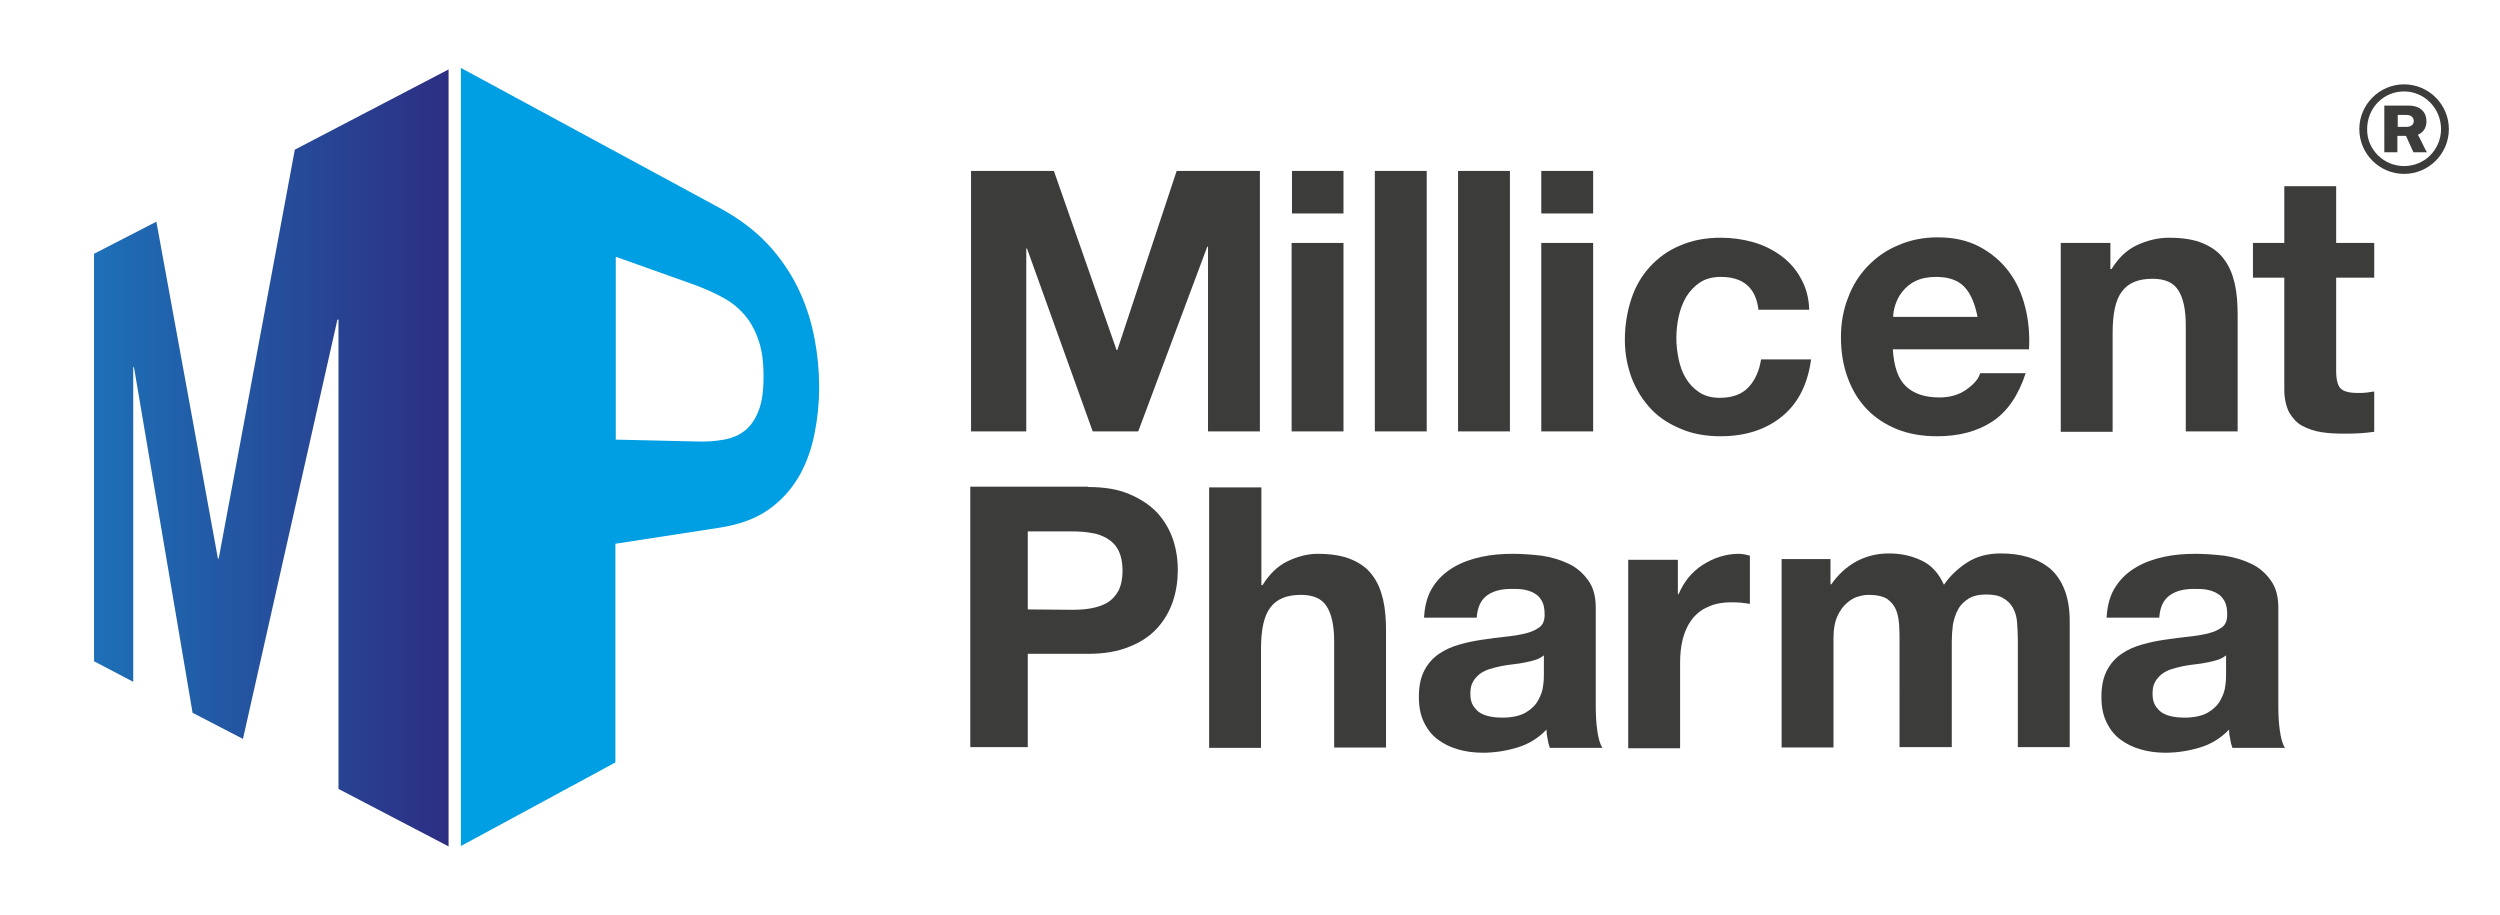
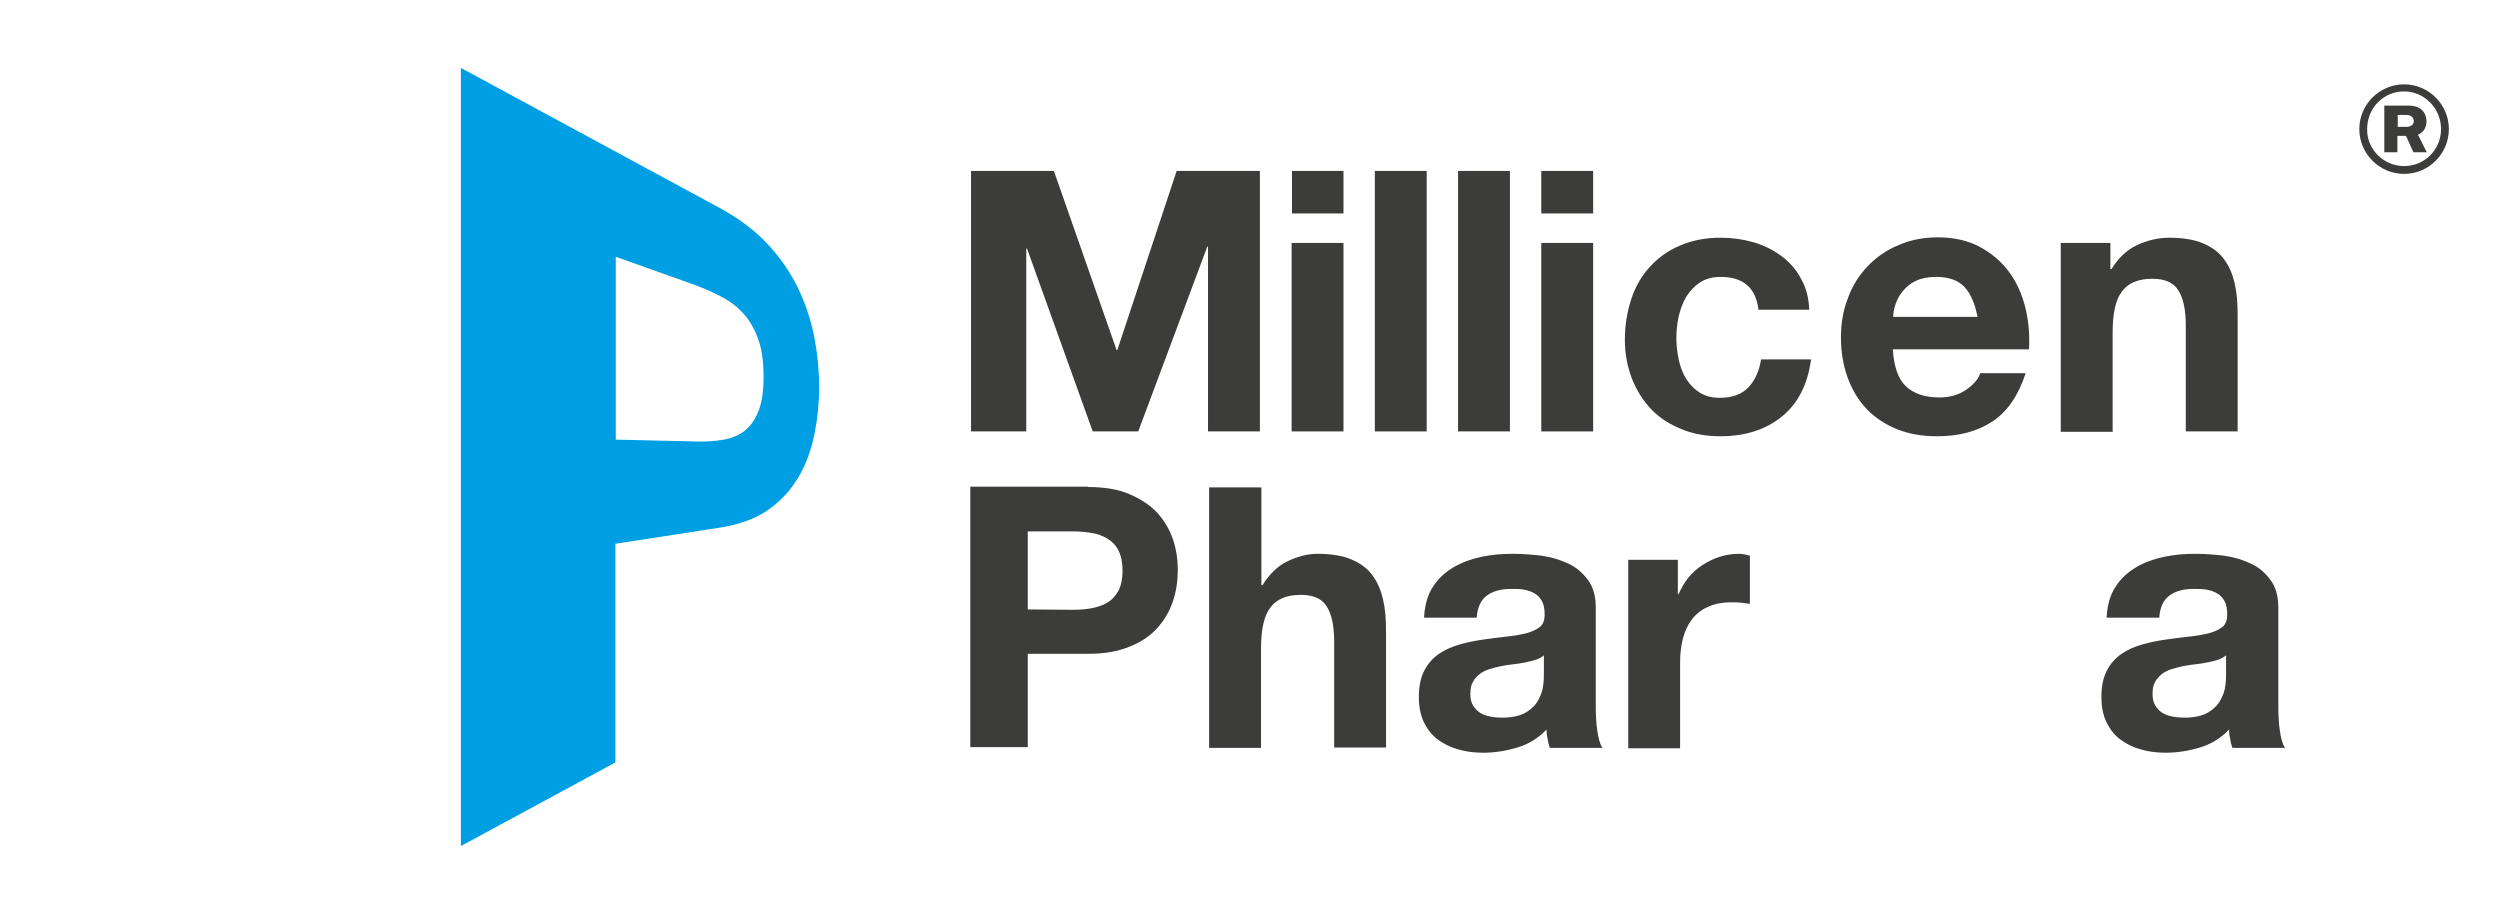
<svg xmlns="http://www.w3.org/2000/svg" version="1.1" id="Layer_1" x="0px" y="0px" viewBox="0 0 669.9 245.3" style="enable-background:new 0 0 669.9 245.3;" xml:space="preserve">
  <style type="text/css">
	.st0{fill:#3C3C3B;}
	.st1{fill:url(#SVGID_1_);}
	.st2{fill:#009EE2;}
</style>
  <path class="st0" d="M282.4,45.8l16.8,48h0.2l15.9-48h22.3v69.8h-13.9V66.1h-0.2L305,115.6h-12.2l-17.6-49H275v49h-14.8V45.8H282.4z  " />
  <path class="st0" d="M346.2,57.3V45.8H360v11.4h-13.8V57.3z M360,65.1v50.5h-13.9V65.1H360z" />
  <path class="st0" d="M382.3,45.8v69.8h-13.9V45.8H382.3z" />
  <path class="st0" d="M404.6,45.8v69.8h-13.9V45.8H404.6z" />
  <path class="st0" d="M413,57.3V45.8h13.9v11.4H413V57.3z M426.9,65.1v50.5H413V65.1H426.9z" />
  <path class="st0" d="M461.1,74.2c-2.2,0-4.1,0.5-5.6,1.5s-2.7,2.3-3.7,3.9c-0.9,1.6-1.6,3.4-2,5.3s-0.6,3.8-0.6,5.7  c0,1.8,0.2,3.7,0.6,5.6s1,3.6,1.9,5.1s2.1,2.8,3.6,3.8s3.3,1.5,5.5,1.5c3.3,0,5.9-0.9,7.7-2.8c1.8-1.9,2.9-4.4,3.4-7.5h13.4  c-0.9,6.7-3.5,11.8-7.8,15.3s-9.8,5.3-16.5,5.3c-3.8,0-7.3-0.6-10.4-1.9c-3.2-1.3-5.9-3-8.1-5.3s-3.9-5-5.2-8.2  c-1.2-3.2-1.9-6.6-1.9-10.4c0-3.9,0.6-7.5,1.7-10.9s2.8-6.3,5-8.7c2.2-2.4,4.9-4.4,8.1-5.7c3.2-1.4,6.8-2.1,10.9-2.1  c3,0,5.9,0.4,8.7,1.2c2.8,0.8,5.2,2,7.4,3.6c2.2,1.6,4,3.6,5.3,6c1.4,2.4,2.2,5.2,2.3,8.5h-13.6C470.5,77.1,467.1,74.2,461.1,74.2z" />
  <path class="st0" d="M510.7,103.5c2.1,2,5.1,3,9,3c2.8,0,5.2-0.7,7.2-2.1s3.3-2.9,3.7-4.4h12.2c-2,6.1-5,10.4-9,13  s-8.9,3.9-14.7,3.9c-4,0-7.6-0.6-10.8-1.9c-3.2-1.3-5.9-3.1-8.1-5.4s-3.9-5.1-5.1-8.4s-1.8-6.8-1.8-10.8c0-3.8,0.6-7.3,1.9-10.6  c1.2-3.3,3-6.1,5.3-8.5s5-4.3,8.2-5.6c3.2-1.4,6.7-2.1,10.5-2.1c4.3,0,8,0.8,11.2,2.5s5.8,3.9,7.9,6.7c2.1,2.8,3.5,6,4.4,9.6  s1.2,7.3,1,11.2h-36.5C507.5,98.2,508.6,101.5,510.7,103.5z M526.4,76.9c-1.7-1.8-4.2-2.7-7.6-2.7c-2.2,0-4.1,0.4-5.5,1.1  c-1.5,0.7-2.6,1.7-3.5,2.8c-0.9,1.1-1.5,2.3-1.9,3.5s-0.6,2.3-0.6,3.3h22.6C529.2,81.4,528.1,78.7,526.4,76.9z" />
  <path class="st0" d="M565.5,65.1v7h0.3c1.8-2.9,4-5.1,6.8-6.4s5.7-2,8.6-2c3.7,0,6.8,0.5,9.1,1.5c2.4,1,4.3,2.4,5.6,4.2  c1.4,1.8,2.3,4,2.9,6.5c0.6,2.6,0.8,5.4,0.8,8.6v31.1h-13.9V87.1c0-4.2-0.7-7.3-2-9.3c-1.3-2.1-3.6-3.1-6.9-3.1  c-3.8,0-6.5,1.1-8.2,3.4c-1.7,2.2-2.5,5.9-2.5,11.1v26.5h-13.9V65.1H565.5z" />
-   <path class="st0" d="M636.2,65.1v9.3H626v25c0,2.3,0.4,3.9,1.2,4.7c0.8,0.8,2.3,1.2,4.7,1.2c0.8,0,1.5,0,2.2-0.1s1.4-0.2,2.1-0.3  v10.8c-1.2,0.2-2.5,0.3-3.9,0.4s-2.8,0.1-4.2,0.1c-2.1,0-4.2-0.1-6.1-0.4c-1.9-0.3-3.6-0.9-5.1-1.7c-1.5-0.8-2.6-2.1-3.5-3.6  c-0.8-1.6-1.3-3.6-1.3-6.2V74.4h-8.4v-9.3h8.4V49.9H626v15.2H636.2z" />
  <path class="st0" d="M291.5,130.5c4.4,0,8.1,0.6,11.1,1.9c3.1,1.3,5.6,3,7.5,5c1.9,2.1,3.3,4.5,4.2,7.1c0.9,2.7,1.3,5.4,1.3,8.3  c0,2.8-0.4,5.6-1.3,8.3s-2.3,5.1-4.2,7.2c-1.9,2.1-4.4,3.8-7.5,5c-3.1,1.3-6.8,1.9-11.1,1.9h-16.1v25H260v-69.8h31.5V130.5z   M287.3,163.4c1.8,0,3.5-0.1,5.1-0.4c1.6-0.3,3.1-0.8,4.3-1.5c1.2-0.7,2.2-1.8,3-3.2c0.7-1.4,1.1-3.2,1.1-5.4s-0.4-4-1.1-5.4  s-1.7-2.4-3-3.2c-1.2-0.7-2.7-1.3-4.3-1.5c-1.6-0.3-3.3-0.4-5.1-0.4h-11.9v20.9L287.3,163.4L287.3,163.4z" />
  <path class="st0" d="M338,130.5v26.3h0.3c1.8-2.9,4-5.1,6.7-6.4c2.7-1.3,5.4-2,8-2c3.7,0,6.8,0.5,9.1,1.5c2.4,1,4.3,2.4,5.6,4.2  c1.4,1.8,2.3,4,2.9,6.5c0.6,2.6,0.8,5.4,0.8,8.6v31.1h-13.9v-28.5c0-4.2-0.7-7.3-2-9.3c-1.3-2.1-3.6-3.1-6.9-3.1  c-3.8,0-6.5,1.1-8.2,3.4c-1.7,2.2-2.5,5.9-2.5,11.1v26.5H324v-69.8h14V130.5z" />
  <path class="st0" d="M381.6,165.3c0.2-3.3,1-6,2.4-8.1c1.4-2.2,3.3-3.9,5.5-5.2s4.7-2.2,7.5-2.8s5.6-0.8,8.4-0.8  c2.5,0,5.1,0.2,7.7,0.5c2.6,0.4,5,1.1,7.1,2.1c2.2,1,3.9,2.5,5.3,4.4s2.1,4.3,2.1,7.4v26.3c0,2.3,0.1,4.5,0.4,6.6s0.7,3.7,1.4,4.7  h-14.1c-0.3-0.8-0.5-1.6-0.6-2.4c-0.2-0.8-0.3-1.6-0.3-2.5c-2.2,2.3-4.8,3.9-7.8,4.8c-3,0.9-6.1,1.4-9.2,1.4c-2.4,0-4.7-0.3-6.7-0.9  c-2.1-0.6-3.9-1.5-5.5-2.7s-2.8-2.8-3.7-4.7c-0.9-1.9-1.3-4.1-1.3-6.7c0-2.9,0.5-5.2,1.5-7.1c1-1.9,2.3-3.3,3.9-4.4  c1.6-1.1,3.4-1.9,5.5-2.5s4.1-1,6.2-1.3s4.1-0.6,6.2-0.8c2-0.2,3.8-0.5,5.4-0.9s2.8-1,3.7-1.7c0.9-0.7,1.3-1.8,1.3-3.3  s-0.2-2.7-0.7-3.6c-0.5-0.9-1.1-1.6-2-2.1c-0.8-0.5-1.8-0.8-2.8-1c-1.1-0.2-2.2-0.2-3.5-0.2c-2.7,0-4.9,0.6-6.5,1.8  s-2.5,3.1-2.7,5.9h-14.1V165.3z M413.7,175.6c-0.6,0.5-1.3,0.9-2.2,1.2c-0.9,0.3-1.8,0.5-2.8,0.7s-2.1,0.4-3.2,0.5s-2.2,0.3-3.3,0.5  c-1,0.2-2.1,0.5-3.1,0.8s-1.9,0.8-2.6,1.3c-0.7,0.6-1.4,1.3-1.8,2.1c-0.5,0.8-0.7,1.9-0.7,3.2c0,1.2,0.2,2.3,0.7,3.1s1.1,1.5,1.9,2  s1.7,0.8,2.7,1s2.1,0.3,3.2,0.3c2.7,0,4.9-0.5,6.4-1.4s2.6-2,3.3-3.3s1.2-2.6,1.3-3.9c0.2-1.3,0.2-2.3,0.2-3.1V175.6z" />
  <path class="st0" d="M449.6,149.8v9.4h0.2c0.7-1.6,1.5-3,2.6-4.4c1.1-1.3,2.4-2.5,3.8-3.4s3-1.7,4.6-2.2s3.3-0.8,5.1-0.8  c0.9,0,1.9,0.2,3,0.5v12.9c-0.7-0.1-1.4-0.2-2.3-0.3s-1.8-0.1-2.6-0.1c-2.5,0-4.7,0.4-6.5,1.3c-1.8,0.8-3.2,2-4.3,3.5  c-1.1,1.5-1.8,3.2-2.3,5.1c-0.5,2-0.7,4.1-0.7,6.4v22.8h-13.9V150h13.3V149.8z" />
-   <path class="st0" d="M490.5,149.8v6.8h0.2c1.8-2.6,4-4.6,6.6-6.1c2.6-1.4,5.5-2.2,8.8-2.2c3.2,0,6.1,0.6,8.8,1.9  c2.6,1.2,4.6,3.4,6,6.5c1.5-2.2,3.5-4.2,6.1-5.9s5.6-2.5,9.1-2.5c2.7,0,5.1,0.3,7.4,1c2.3,0.7,4.2,1.7,5.9,3.1  c1.6,1.4,2.9,3.3,3.8,5.6c0.9,2.3,1.4,5.1,1.4,8.4v33.8h-13.9v-28.6c0-1.7-0.1-3.3-0.2-4.8c-0.1-1.5-0.5-2.8-1.1-3.9  c-0.6-1.1-1.5-2-2.6-2.6c-1.1-0.7-2.7-1-4.6-1c-2,0-3.5,0.4-4.7,1.1c-1.2,0.8-2.2,1.7-2.8,2.9c-0.7,1.2-1.1,2.6-1.4,4.1  c-0.2,1.5-0.3,3.1-0.3,4.6v28.2h-14V172c0-1.5,0-3-0.1-4.4c-0.1-1.5-0.3-2.8-0.8-4.1c-0.5-1.2-1.3-2.2-2.4-3c-1.1-0.7-2.8-1.1-5-1.1  c-0.7,0-1.5,0.1-2.6,0.4s-2.1,0.8-3.1,1.7c-1,0.8-1.9,2-2.6,3.5s-1.1,3.5-1.1,6v29.3h-13.9v-50.5L490.5,149.8L490.5,149.8z" />
  <path class="st0" d="M564.5,165.3c0.2-3.3,1-6,2.4-8.1c1.4-2.2,3.3-3.9,5.5-5.2s4.7-2.2,7.5-2.8s5.6-0.8,8.4-0.8  c2.5,0,5.1,0.2,7.7,0.5c2.6,0.4,5,1.1,7.1,2.1c2.2,1,3.9,2.5,5.3,4.4c1.4,1.9,2.1,4.3,2.1,7.4v26.3c0,2.3,0.1,4.5,0.4,6.6  c0.3,2.1,0.7,3.7,1.4,4.7h-14.1c-0.3-0.8-0.5-1.6-0.6-2.4c-0.2-0.8-0.3-1.6-0.3-2.5c-2.2,2.3-4.8,3.9-7.8,4.8  c-3,0.9-6.1,1.4-9.2,1.4c-2.4,0-4.7-0.3-6.7-0.9c-2.1-0.6-3.9-1.5-5.5-2.7s-2.8-2.8-3.7-4.7s-1.3-4.1-1.3-6.7c0-2.9,0.5-5.2,1.5-7.1  c1-1.9,2.3-3.3,3.9-4.4c1.6-1.1,3.4-1.9,5.5-2.5s4.1-1,6.2-1.3c2.1-0.3,4.1-0.6,6.2-0.8c2-0.2,3.8-0.5,5.4-0.9  c1.6-0.4,2.8-1,3.7-1.7s1.3-1.8,1.3-3.3s-0.2-2.7-0.7-3.6c-0.5-0.9-1.1-1.6-2-2.1c-0.8-0.5-1.8-0.8-2.8-1c-1.1-0.2-2.2-0.2-3.5-0.2  c-2.7,0-4.9,0.6-6.5,1.8s-2.5,3.1-2.7,5.9h-14.1V165.3z M596.5,175.6c-0.6,0.5-1.3,0.9-2.2,1.2s-1.8,0.5-2.8,0.7s-2.1,0.4-3.2,0.5  c-1.1,0.1-2.2,0.3-3.3,0.5c-1,0.2-2.1,0.5-3.1,0.8s-1.9,0.8-2.6,1.3c-0.7,0.6-1.4,1.3-1.8,2.1c-0.5,0.8-0.7,1.9-0.7,3.2  c0,1.2,0.2,2.3,0.7,3.1s1.1,1.5,1.9,2c0.8,0.5,1.7,0.8,2.7,1s2.1,0.3,3.2,0.3c2.7,0,4.9-0.5,6.4-1.4s2.6-2,3.3-3.3s1.2-2.6,1.3-3.9  c0.2-1.3,0.2-2.3,0.2-3.1L596.5,175.6L596.5,175.6z" />
  <g>
    <linearGradient id="SVGID_1_" gradientUnits="userSpaceOnUse" x1="25.308" y1="125.3" x2="120.308" y2="125.3" gradientTransform="matrix(1 0 0 -1 0 248)">
      <stop offset="0" style="stop-color:#1D70B7" />
      <stop offset="1" style="stop-color:#2D2E82" />
    </linearGradient>
-     <path class="st1" d="M41.9,59.4l16.5,90.3h0.2L79,40.1l41.2-21.5v208.2l-29.5-15.4V85.6l-0.3,0.1L65.1,198l-13.5-7L35.9,98.4h-0.2   v84.3l-10.5-5.5V68L41.9,59.4z" />
    <path class="st2" d="M192.8,55.7c5.9,3.2,10.4,6.8,13.9,10.8c3.3,3.8,5.8,7.7,7.7,11.9c1.8,4,3.1,8.2,3.9,12.5   c0.8,4.3,1.2,8.5,1.2,12.8c0,4.2-0.4,8.3-1.2,12.3c-0.8,4.1-2.1,7.8-3.9,11.1c-1.9,3.4-4.4,6.4-7.7,8.9c-3.5,2.7-8.1,4.5-13.9,5.4   l-27.9,4.3v58.6l-41.4,22.4V18.2L192.8,55.7z M186.6,118.3c2.7,0.1,5.2-0.1,7.4-0.5s4.1-1.2,5.7-2.5c1.5-1.2,2.7-3,3.6-5.3   c0.9-2.3,1.3-5.3,1.3-9.1c0-3.8-0.4-7-1.3-9.6c-0.9-2.7-2.1-4.9-3.6-6.7c-1.6-1.9-3.5-3.5-5.7-4.7c-2.3-1.3-4.8-2.4-7.4-3.4   L165,68.8v49L186.6,118.3z" />
  </g>
  <g>
    <path class="st0" d="M644.2,22.6c6.6,0,12,5.4,12,12s-5.4,12-12,12c-6.6,0-12-5.4-12-12S637.6,22.6,644.2,22.6z M644.2,44.5   c5.6,0,9.9-4.5,9.9-9.9c0-5.6-4.5-10.1-9.9-10.1c-5.6,0-9.9,4.5-9.9,10.1C634.2,40,638.7,44.5,644.2,44.5z M639.1,28.3h6.3   c3.5,0,4.8,2.1,4.8,4.2c0,1.4-0.6,2.9-2.3,3.6c0.5,0.8,2,4.1,2.4,4.7h-3.6l-2-4.4h-2.3v4.4h-3.5V28.3z M644.8,34c1.4,0,2-0.8,2-1.5   c0-0.8-0.5-1.7-2-1.7h-2.3V34H644.8z" />
  </g>
</svg>